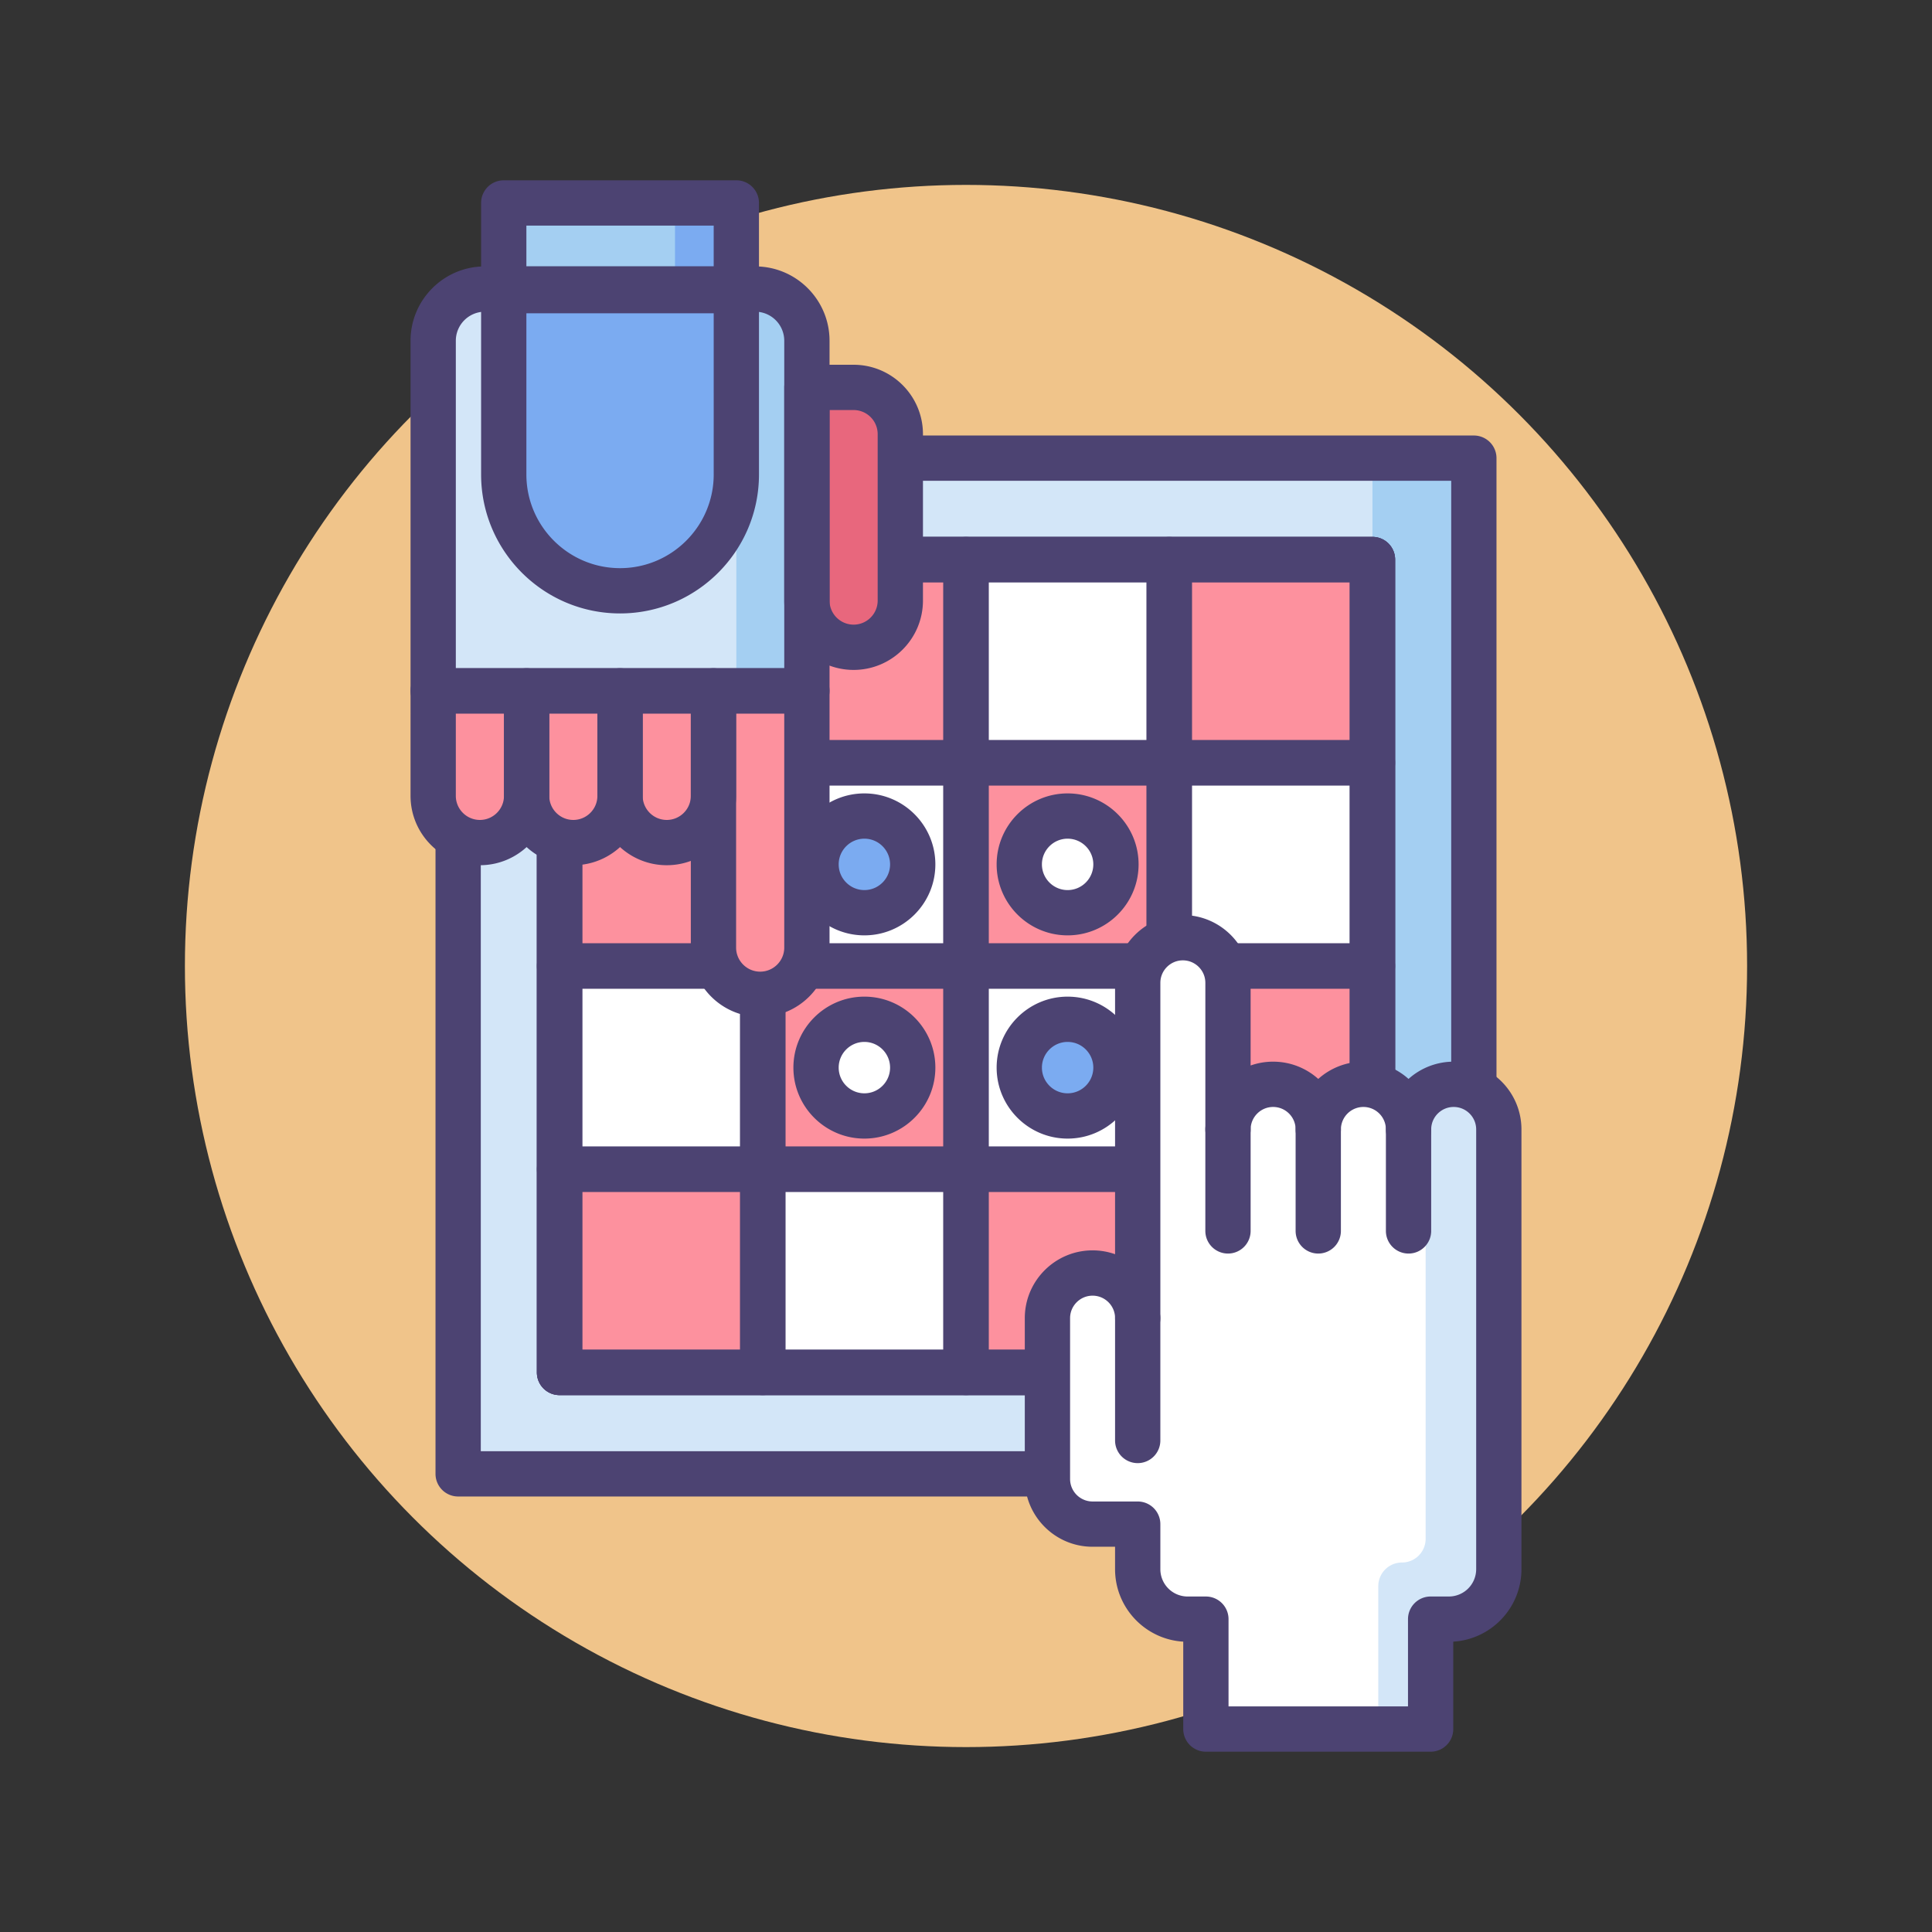
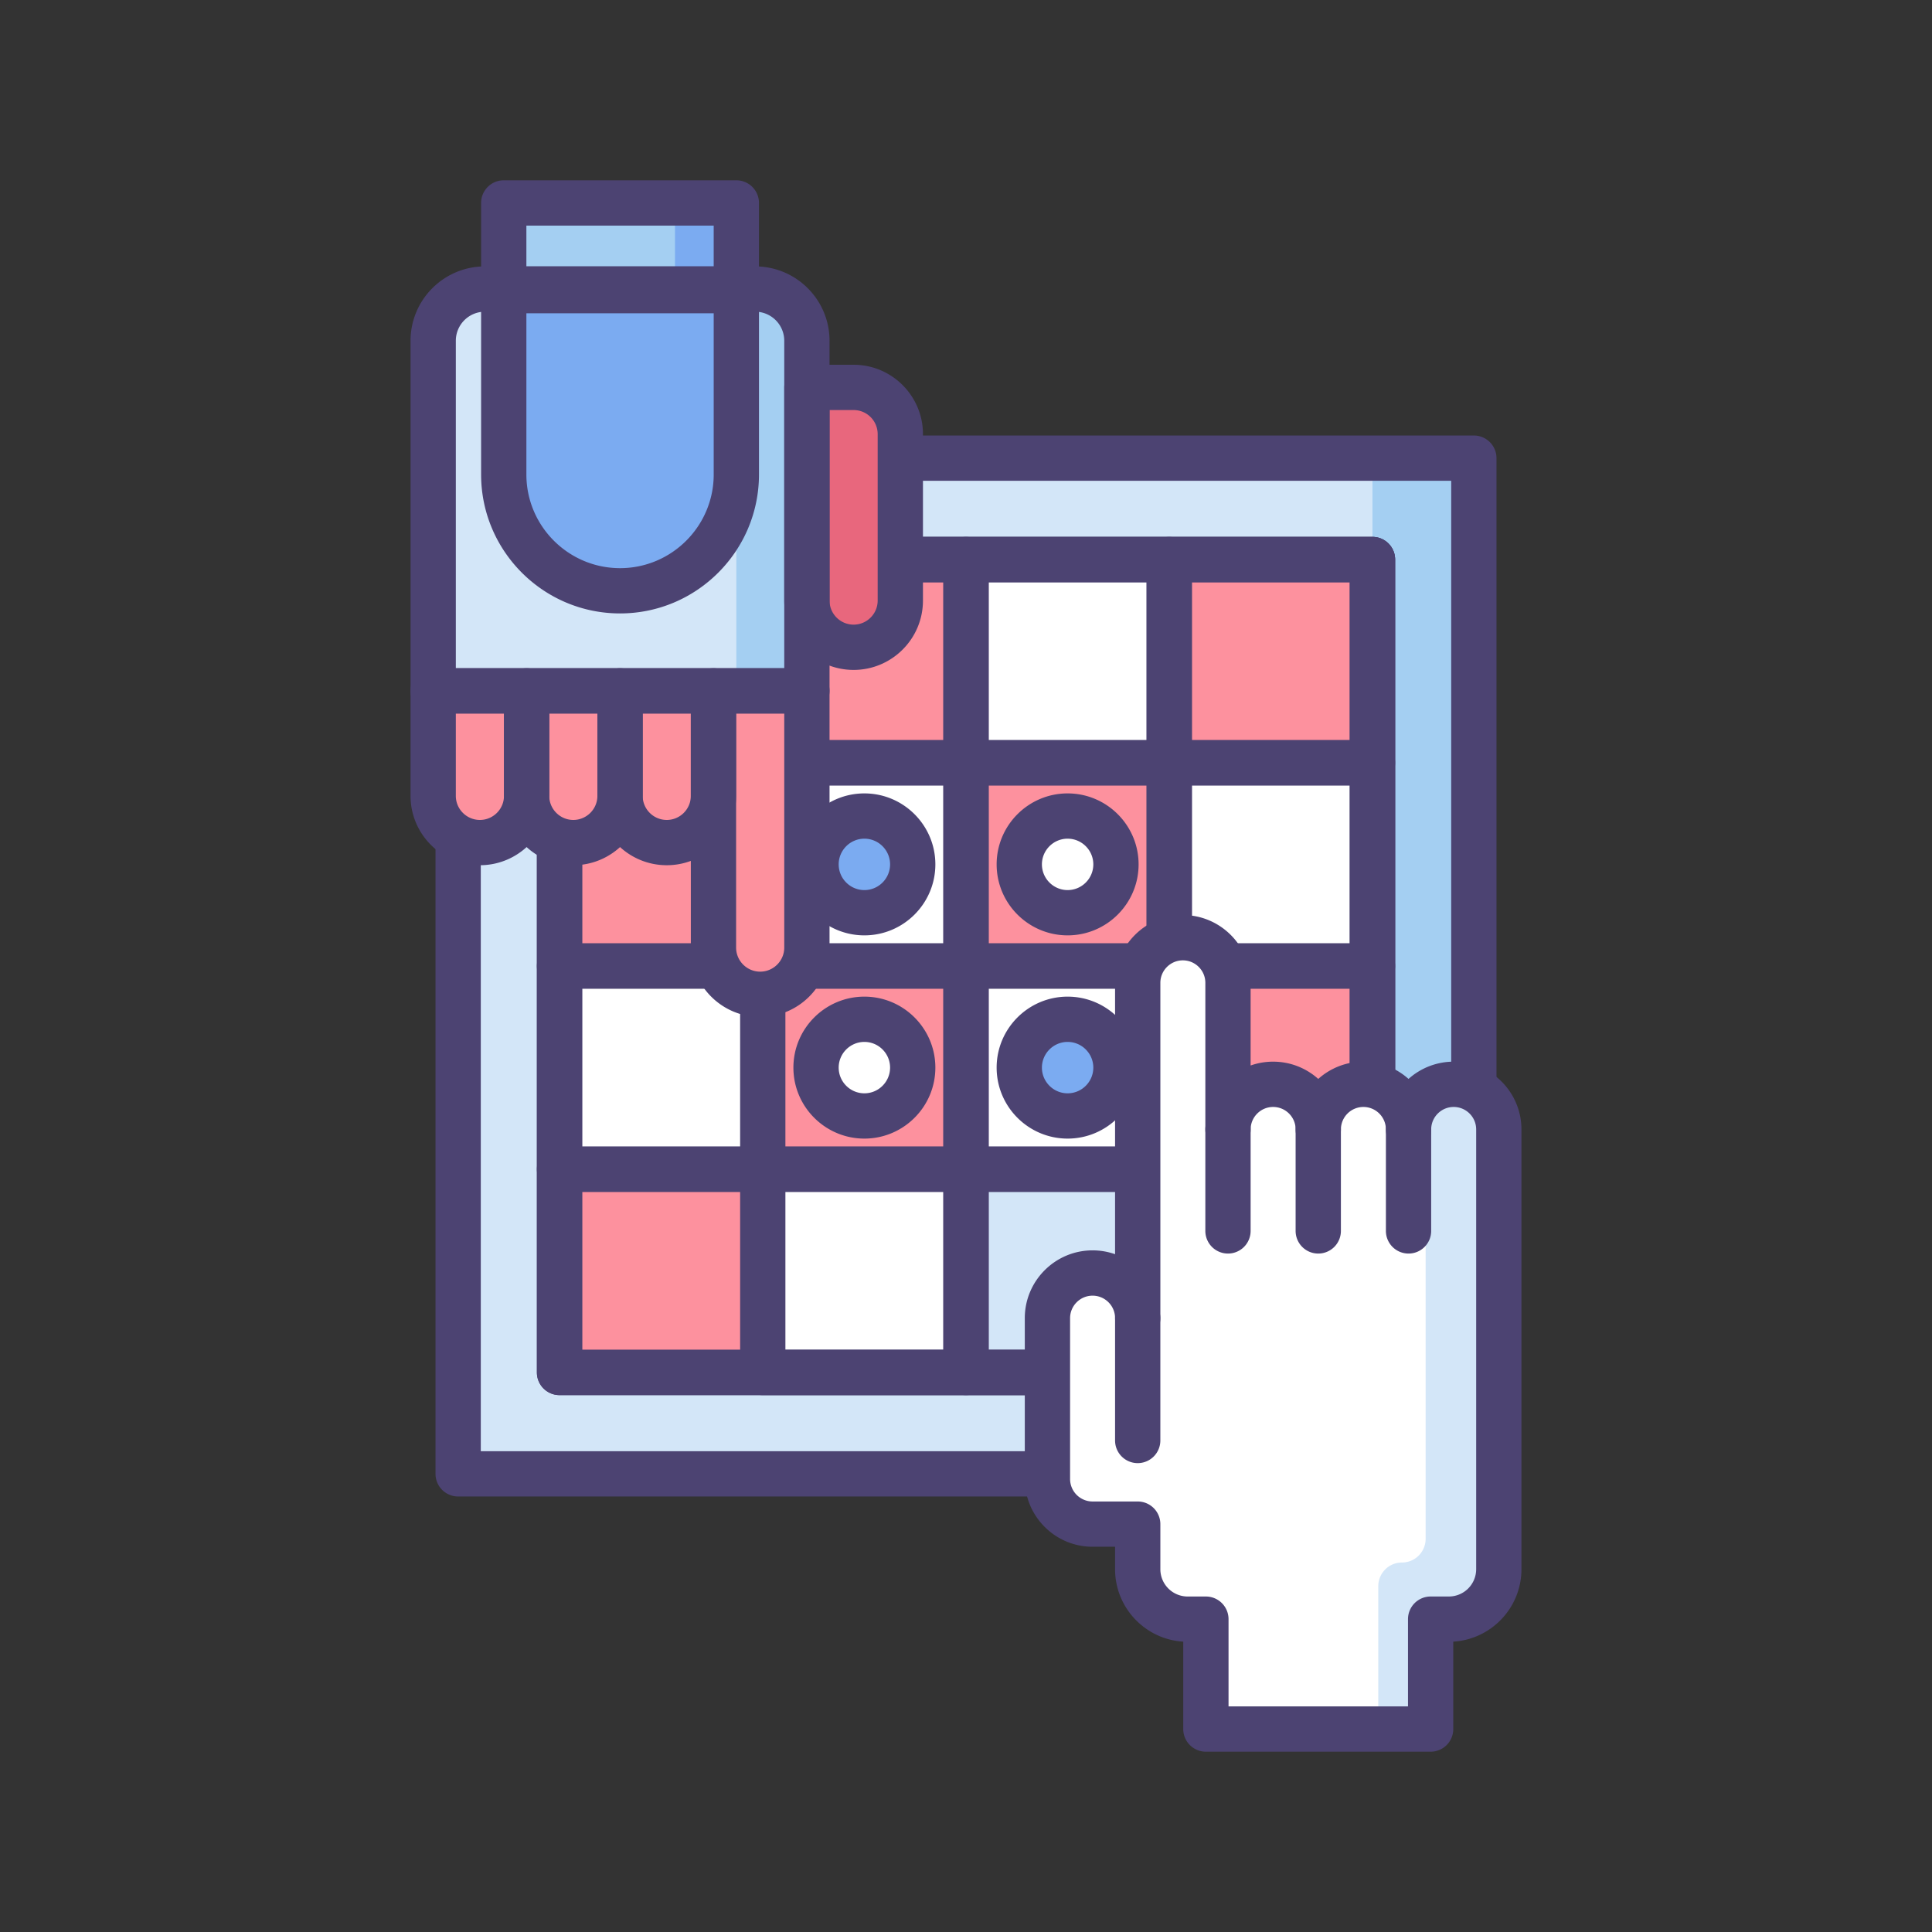
<svg xmlns="http://www.w3.org/2000/svg" version="1.1" id="Icon_Set" x="0" y="0" viewBox="0 0 256 256" style="enable-background:new 0 0 256 256" xml:space="preserve">
  <rect x="0" y="0" width="256" height="256" fill="#333333" stroke="none" />
  <style>.st0{fill:#4c4372}.st2{fill:#fd919e}.st3{fill:#d3e6f8}.st4{fill:#a4cff2}.st5{fill:#fff}.st6{fill:#7babf1}</style>
-   <circle cx="128" cy="128" r="103.5" style="fill:#f0c48a" />
  <path class="st3" d="M60.707 60.707h134.586v134.586H60.707z" />
  <path class="st4" d="M181.859 60.707h13.434v134.586h-13.434z" />
  <path class="st2" d="M154.93 74.141h26.93v26.93h-26.93z" />
  <path class="st5" d="M128 74.141h26.93v26.93H128z" />
  <path class="st2" d="M101.07 74.141H128v26.93h-26.93z" />
  <path class="st5" d="M74.141 74.141h26.93v26.93h-26.93zM154.93 101.07h26.93V128h-26.93z" />
  <path class="st2" d="M128 101.07h26.93V128H128z" />
  <path class="st5" d="M101.07 101.07H128V128h-26.93z" />
  <path class="st2" d="M74.141 101.07h26.93V128h-26.93zM154.93 128h26.93v26.93h-26.93z" />
  <path class="st5" d="M128 128h26.93v26.93H128z" />
  <path class="st2" d="M101.07 128H128v26.93h-26.93z" />
  <path class="st5" d="M74.141 128h26.93v26.93h-26.93zM154.93 154.93h26.93v26.93h-26.93z" />
-   <path class="st2" d="M128 154.93h26.93v26.93H128z" />
  <path class="st5" d="M101.07 154.93H128v26.93h-26.93z" />
  <path class="st2" d="M74.141 154.93h26.93v26.93h-26.93z" />
  <path class="st5" d="M141.465 120.94a6.405 6.405 0 1 1 0-12.81 6.405 6.405 0 1 1 0 12.81zM114.535 147.87a6.405 6.405 0 0 1 0-12.81 6.405 6.405 0 1 1 0 12.81z" />
  <path class="st6" d="M114.535 120.94a6.405 6.405 0 1 1 0-12.81 6.405 6.405 0 0 1 6.405 6.405 6.404 6.404 0 0 1-6.405 6.405zM141.465 147.87a6.405 6.405 0 0 1 0-12.81 6.405 6.405 0 0 1 0 12.81z" />
  <path class="st0" d="M195.293 198.293H60.707a3 3 0 0 1-3-3V60.707a3 3 0 0 1 3-3h134.586a3 3 0 0 1 3 3v134.586a3 3 0 0 1-3 3zm-131.586-6h128.586V63.707H63.707v128.586z" />
  <path class="st0" d="M181.859 184.859H74.141a3 3 0 0 1-3-3V74.141a3 3 0 0 1 3-3H181.86a3 3 0 0 1 3 3V181.86a3.001 3.001 0 0 1-3.001 2.999zm-104.718-6H178.86V77.141H77.141v101.718z" />
  <path class="st0" d="M181.859 184.859h-26.93a3 3 0 0 1-3-3V74.141a3 3 0 0 1 3-3h26.93a3 3 0 0 1 3 3V181.86a3 3 0 0 1-3 2.999zm-23.929-6h20.93V77.141h-20.93v101.718z" />
  <path class="st0" d="M154.93 184.859H128a3 3 0 0 1-3-3V74.141a3 3 0 0 1 3-3h26.93a3 3 0 0 1 3 3V181.86a3 3 0 0 1-3 2.999zm-23.93-6h20.93V77.141H131v101.718z" />
  <path class="st0" d="M128 184.859h-26.93a3 3 0 0 1-3-3V74.141a3 3 0 0 1 3-3H128a3 3 0 0 1 3 3V181.86a3 3 0 0 1-3 2.999zm-23.93-6H125V77.141h-20.93v101.718z" />
-   <path class="st0" d="M101.07 184.859H74.14a3 3 0 0 1-3-3V74.141a3 3 0 0 1 3-3h26.93a3 3 0 0 1 3 3V181.86a3 3 0 0 1-3 2.999zm-23.929-6h20.93V77.141h-20.93v101.718z" />
  <path class="st0" d="M181.859 184.859H74.141a3 3 0 0 1-3-3v-26.93a3 3 0 0 1 3-3H181.86a3 3 0 0 1 3 3v26.93a3.001 3.001 0 0 1-3.001 3zm-104.718-6H178.86v-20.93H77.141v20.93z" />
  <path class="st0" d="M181.859 157.93H74.141a3 3 0 0 1-3-3V128a3 3 0 0 1 3-3H181.86a3 3 0 0 1 3 3v26.93a3.002 3.002 0 0 1-3.001 3zm-104.718-6H178.86V131H77.141v20.93z" />
  <path class="st0" d="M181.859 131H74.141a3 3 0 0 1-3-3v-26.93a3 3 0 0 1 3-3H181.86a3 3 0 0 1 3 3V128a3.001 3.001 0 0 1-3.001 3zm-104.718-6H178.86v-20.93H77.141V125z" />
-   <path class="st0" d="M181.859 104.07H74.141a3 3 0 0 1-3-3V74.14a3 3 0 0 1 3-3H181.86a3 3 0 0 1 3 3v26.93a3.001 3.001 0 0 1-3.001 3zm-104.718-6H178.86V77.14H77.141v20.93zM141.465 123.94c-5.186 0-9.405-4.219-9.405-9.405s4.219-9.405 9.405-9.405 9.405 4.219 9.405 9.405-4.219 9.405-9.405 9.405zm0-12.81c-1.877 0-3.405 1.528-3.405 3.405s1.528 3.405 3.405 3.405 3.405-1.528 3.405-3.405-1.528-3.405-3.405-3.405zM114.535 123.94c-5.186 0-9.405-4.219-9.405-9.405s4.219-9.405 9.405-9.405 9.405 4.219 9.405 9.405-4.219 9.405-9.405 9.405zm0-12.81c-1.877 0-3.405 1.528-3.405 3.405s1.528 3.405 3.405 3.405 3.405-1.528 3.405-3.405-1.527-3.405-3.405-3.405zM114.535 150.87c-5.186 0-9.405-4.219-9.405-9.405s4.219-9.405 9.405-9.405 9.405 4.219 9.405 9.405-4.219 9.405-9.405 9.405zm0-12.81c-1.877 0-3.405 1.528-3.405 3.405s1.528 3.405 3.405 3.405 3.405-1.528 3.405-3.405-1.527-3.405-3.405-3.405zM141.465 150.87c-5.186 0-9.405-4.219-9.405-9.405s4.219-9.405 9.405-9.405 9.405 4.219 9.405 9.405-4.219 9.405-9.405 9.405zm0-12.81c-1.877 0-3.405 1.528-3.405 3.405s1.528 3.405 3.405 3.405 3.405-1.528 3.405-3.405-1.528-3.405-3.405-3.405z" />
+   <path class="st0" d="M181.859 104.07H74.141a3 3 0 0 1-3-3V74.14a3 3 0 0 1 3-3H181.86a3 3 0 0 1 3 3v26.93a3.001 3.001 0 0 1-3.001 3m-104.718-6H178.86V77.14H77.141v20.93zM141.465 123.94c-5.186 0-9.405-4.219-9.405-9.405s4.219-9.405 9.405-9.405 9.405 4.219 9.405 9.405-4.219 9.405-9.405 9.405zm0-12.81c-1.877 0-3.405 1.528-3.405 3.405s1.528 3.405 3.405 3.405 3.405-1.528 3.405-3.405-1.528-3.405-3.405-3.405zM114.535 123.94c-5.186 0-9.405-4.219-9.405-9.405s4.219-9.405 9.405-9.405 9.405 4.219 9.405 9.405-4.219 9.405-9.405 9.405zm0-12.81c-1.877 0-3.405 1.528-3.405 3.405s1.528 3.405 3.405 3.405 3.405-1.528 3.405-3.405-1.527-3.405-3.405-3.405zM114.535 150.87c-5.186 0-9.405-4.219-9.405-9.405s4.219-9.405 9.405-9.405 9.405 4.219 9.405 9.405-4.219 9.405-9.405 9.405zm0-12.81c-1.877 0-3.405 1.528-3.405 3.405s1.528 3.405 3.405 3.405 3.405-1.528 3.405-3.405-1.527-3.405-3.405-3.405zM141.465 150.87c-5.186 0-9.405-4.219-9.405-9.405s4.219-9.405 9.405-9.405 9.405 4.219 9.405 9.405-4.219 9.405-9.405 9.405zm0-12.81c-1.877 0-3.405 1.528-3.405 3.405s1.528 3.405 3.405 3.405 3.405-1.528 3.405-3.405-1.528-3.405-3.405-3.405z" />
  <path class="st5" d="M192.62 143.677a5.981 5.981 0 0 0-5.981 5.98 5.981 5.981 0 0 0-11.962 0 5.981 5.981 0 0 0-11.962 0v-19.426a5.981 5.981 0 0 0-11.962 0V174.661a5.981 5.981 0 0 0-11.962 0v21.311a5.98 5.98 0 0 0 5.981 5.981h5.981v5.976a6.616 6.616 0 0 0 6.616 6.615h2.418v14.564h29.78v-14.564h2.419a6.616 6.616 0 0 0 6.616-6.615v-58.272a5.983 5.983 0 0 0-5.982-5.98z" />
  <path class="st3" d="M189.566 214.545h2.419a6.616 6.616 0 0 0 6.616-6.615v-58.07c0-3.029-2.166-5.731-5.169-6.129a5.956 5.956 0 0 0-4.527 1.245v58.927a3.138 3.138 0 0 1-3.138 3.138 3.138 3.138 0 0 0-3.138 3.139v18.93h6.938v-14.565zM145.072 168.696c.024.22.04.443.04.669v-.668l-.04-.001zM169.036 144.361c0-.132.011-.262.02-.392-.012.139-.02.272-.02.392zM180.958 143.691c.025.221.04.443.04.67 0-.226.015-.447.039-.665l-.079-.005z" />
  <path class="st0" d="M189.566 232.109h-29.78a3 3 0 0 1-3-3v-11.582c-5.033-.301-9.034-4.491-9.034-9.598v-2.976h-2.981c-4.952 0-8.981-4.029-8.981-8.981v-21.311c0-4.952 4.029-8.981 8.981-8.981a8.95 8.95 0 0 1 2.981.508V130.23c0-4.952 4.029-8.98 8.981-8.98s8.981 4.029 8.981 8.98v10.954a8.95 8.95 0 0 1 2.981-.508c2.295 0 4.392.865 5.981 2.287 1.589-1.421 3.687-2.287 5.981-2.287s4.392.865 5.981 2.287a8.947 8.947 0 0 1 5.981-2.287c4.952 0 8.981 4.029 8.981 8.98v58.272c0 5.107-4.001 9.296-9.034 9.598v11.582a3 3 0 0 1-3 3.001zm-26.779-6h23.78v-11.564a3 3 0 0 1 3-3h2.418a3.62 3.62 0 0 0 3.616-3.615v-58.272c0-1.644-1.337-2.98-2.981-2.98s-2.981 1.337-2.981 2.98a3 3 0 1 1-6 0 2.983 2.983 0 0 0-2.981-2.98 2.984 2.984 0 0 0-2.981 2.98 3 3 0 1 1-6 0c0-1.644-1.337-2.98-2.981-2.98s-2.981 1.337-2.981 2.98a3 3 0 1 1-6 0v-19.426c0-1.644-1.337-2.98-2.981-2.98s-2.981 1.337-2.981 2.98v44.431a3 3 0 1 1-6 0c0-1.644-1.337-2.981-2.981-2.981s-2.981 1.337-2.981 2.981v21.311a2.984 2.984 0 0 0 2.981 2.981h5.981a3 3 0 0 1 3 3v5.976a3.62 3.62 0 0 0 3.616 3.615h2.418a3 3 0 0 1 3 3v11.563z" />
  <path class="st0" d="M150.752 193.872a3 3 0 0 1-3-3v-16.209a3 3 0 1 1 6 0v16.209a3 3 0 0 1-3 3zM162.714 166.103a3 3 0 0 1-3-3v-13.445a3 3 0 1 1 6 0v13.445a3 3 0 0 1-3 3zM174.676 166.103a3 3 0 0 1-3-3v-13.445a3 3 0 1 1 6 0v13.445a3 3 0 0 1-3 3zM186.639 166.103a3 3 0 0 1-3-3v-13.445a3 3 0 1 1 6 0v13.445c0 1.656-1.344 3-3 3z" />
  <path class="st3" d="M64.246 38.303h35.825a6.847 6.847 0 0 1 6.847 6.847v46.392H57.399V45.149a6.847 6.847 0 0 1 6.847-6.846z" />
  <path class="st4" d="M100.071 38.303a6.847 6.847 0 0 1 6.847 6.847v46.392h-9.35V38.303h2.503zM66.749 26.891h30.819v11.412H66.749z" />
  <path class="st6" d="M89.441 26.891h8.127v11.412h-8.127zM66.749 38.513h30.819v24.359c0 8.511-6.899 15.41-15.41 15.41-8.51 0-15.41-6.899-15.41-15.41V38.513z" />
  <path class="st2" d="M100.728 131.749a6.19 6.19 0 0 0 6.19-6.189V91.541h-12.38v34.018a6.19 6.19 0 0 0 6.19 6.19z" />
  <path d="M113.108 85.768a6.189 6.189 0 0 0 6.189-6.19V57.523a6.19 6.19 0 0 0-6.189-6.19h-6.19v28.245a6.19 6.19 0 0 0 6.19 6.19z" style="fill:#e8677d" />
  <path class="st2" d="M88.349 111.646a6.19 6.19 0 0 0 6.189-6.19V91.541H82.159v13.914a6.19 6.19 0 0 0 6.19 6.191z" />
  <path class="st2" d="M75.969 111.646a6.19 6.19 0 0 0 6.19-6.19V91.541h-12.38v13.914a6.19 6.19 0 0 0 6.19 6.191z" />
  <path class="st2" d="M63.589 111.646a6.19 6.19 0 0 0 6.19-6.19V91.541h-12.38v13.914a6.191 6.191 0 0 0 6.19 6.191z" />
  <path class="st0" d="M106.918 94.542H57.399a3 3 0 0 1-3-3V45.149c0-5.43 4.417-9.847 9.847-9.847h35.825c5.43 0 9.847 4.417 9.847 9.847v46.392a3 3 0 0 1-3 3.001zm-46.519-6h43.519V45.149a3.852 3.852 0 0 0-3.847-3.847H64.246a3.852 3.852 0 0 0-3.847 3.847v43.393z" />
  <path class="st0" d="M97.568 41.303H66.749a3 3 0 0 1-3-3V26.891a3 3 0 0 1 3-3h30.819a3 3 0 0 1 3 3v11.412a3 3 0 0 1-3 3zm-27.819-6h24.819v-5.412H69.749v5.412z" />
  <path class="st0" d="M82.159 81.282c-10.151 0-18.41-8.258-18.41-18.41V38.513a3 3 0 0 1 3-3h30.819a3 3 0 0 1 3 3v24.359c0 10.151-8.258 18.41-18.409 18.41zm-12.41-39.769v21.359c0 6.843 5.567 12.41 12.41 12.41s12.41-5.567 12.41-12.41V41.513h-24.82zM100.728 134.749c-5.067 0-9.19-4.123-9.19-9.189V91.542a3 3 0 0 1 3-3h12.38a3 3 0 0 1 3 3v34.018c0 5.066-4.123 9.189-9.19 9.189zm-3.19-40.207v31.018c0 1.759 1.431 3.189 3.19 3.189s3.19-1.431 3.19-3.189V94.542h-6.38zM113.108 88.768c-5.067 0-9.19-4.123-9.19-9.19V51.333a3 3 0 0 1 3-3h6.19c5.067 0 9.189 4.123 9.189 9.19v22.055c0 5.068-4.122 9.19-9.189 9.19zm-3.19-34.435v25.245c0 1.759 1.431 3.19 3.19 3.19s3.189-1.431 3.189-3.19V57.523a3.193 3.193 0 0 0-3.189-3.19h-3.19z" />
  <path class="st0" d="M88.349 114.646c-5.067 0-9.19-4.123-9.19-9.19V91.542a3 3 0 0 1 3-3h12.379a3 3 0 0 1 3 3v13.914c0 5.067-4.122 9.19-9.189 9.19zm-3.19-20.104v10.914c0 1.759 1.431 3.19 3.19 3.19s3.189-1.431 3.189-3.19V94.542h-6.379z" />
  <g>
    <path class="st0" d="M75.969 114.646c-5.067 0-9.189-4.123-9.189-9.19V91.542a3 3 0 0 1 3-3h12.379a3 3 0 0 1 3 3v13.914c0 5.067-4.123 9.19-9.19 9.19zm-3.19-20.104v10.914c0 1.759 1.431 3.19 3.189 3.19s3.19-1.431 3.19-3.19V94.542h-6.379z" />
  </g>
  <g>
    <path class="st0" d="M63.589 114.646c-5.067 0-9.19-4.123-9.19-9.19V91.542a3 3 0 0 1 3-3h12.38a3 3 0 0 1 3 3v13.914c0 5.067-4.122 9.19-9.19 9.19zm-3.19-20.104v10.914c0 1.759 1.431 3.19 3.19 3.19s3.19-1.431 3.19-3.19V94.542h-6.38z" />
  </g>
</svg>